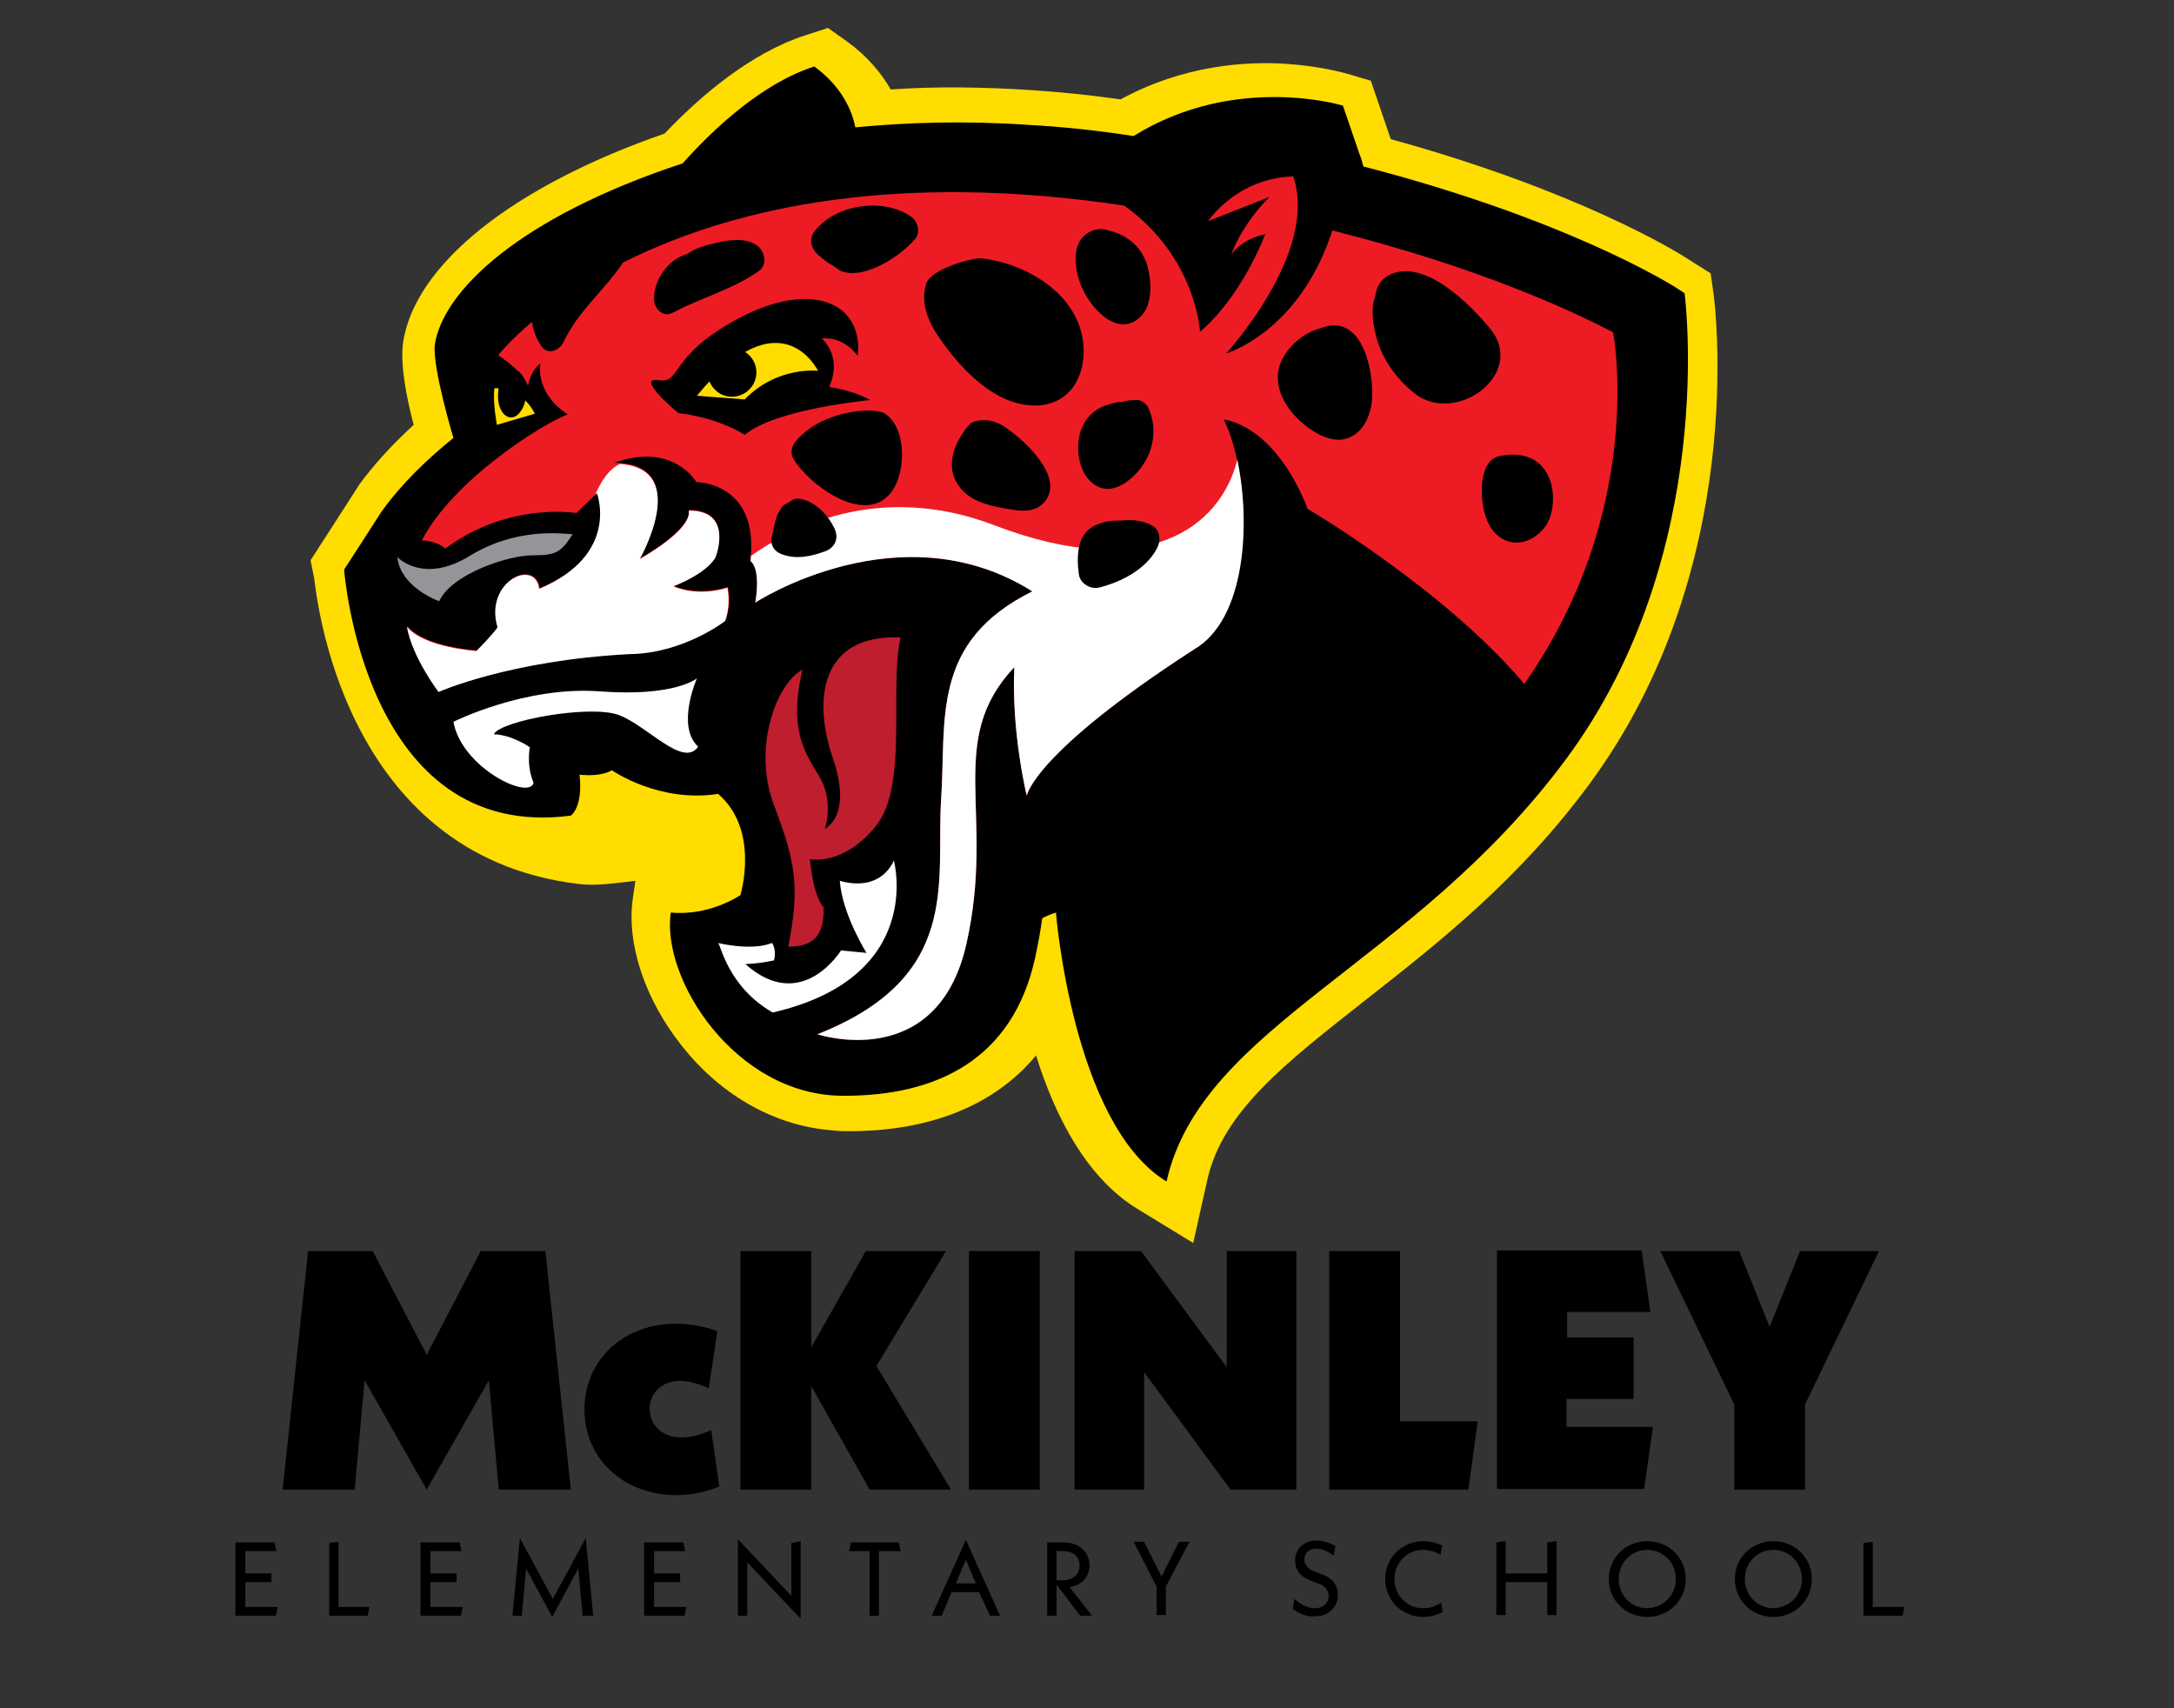
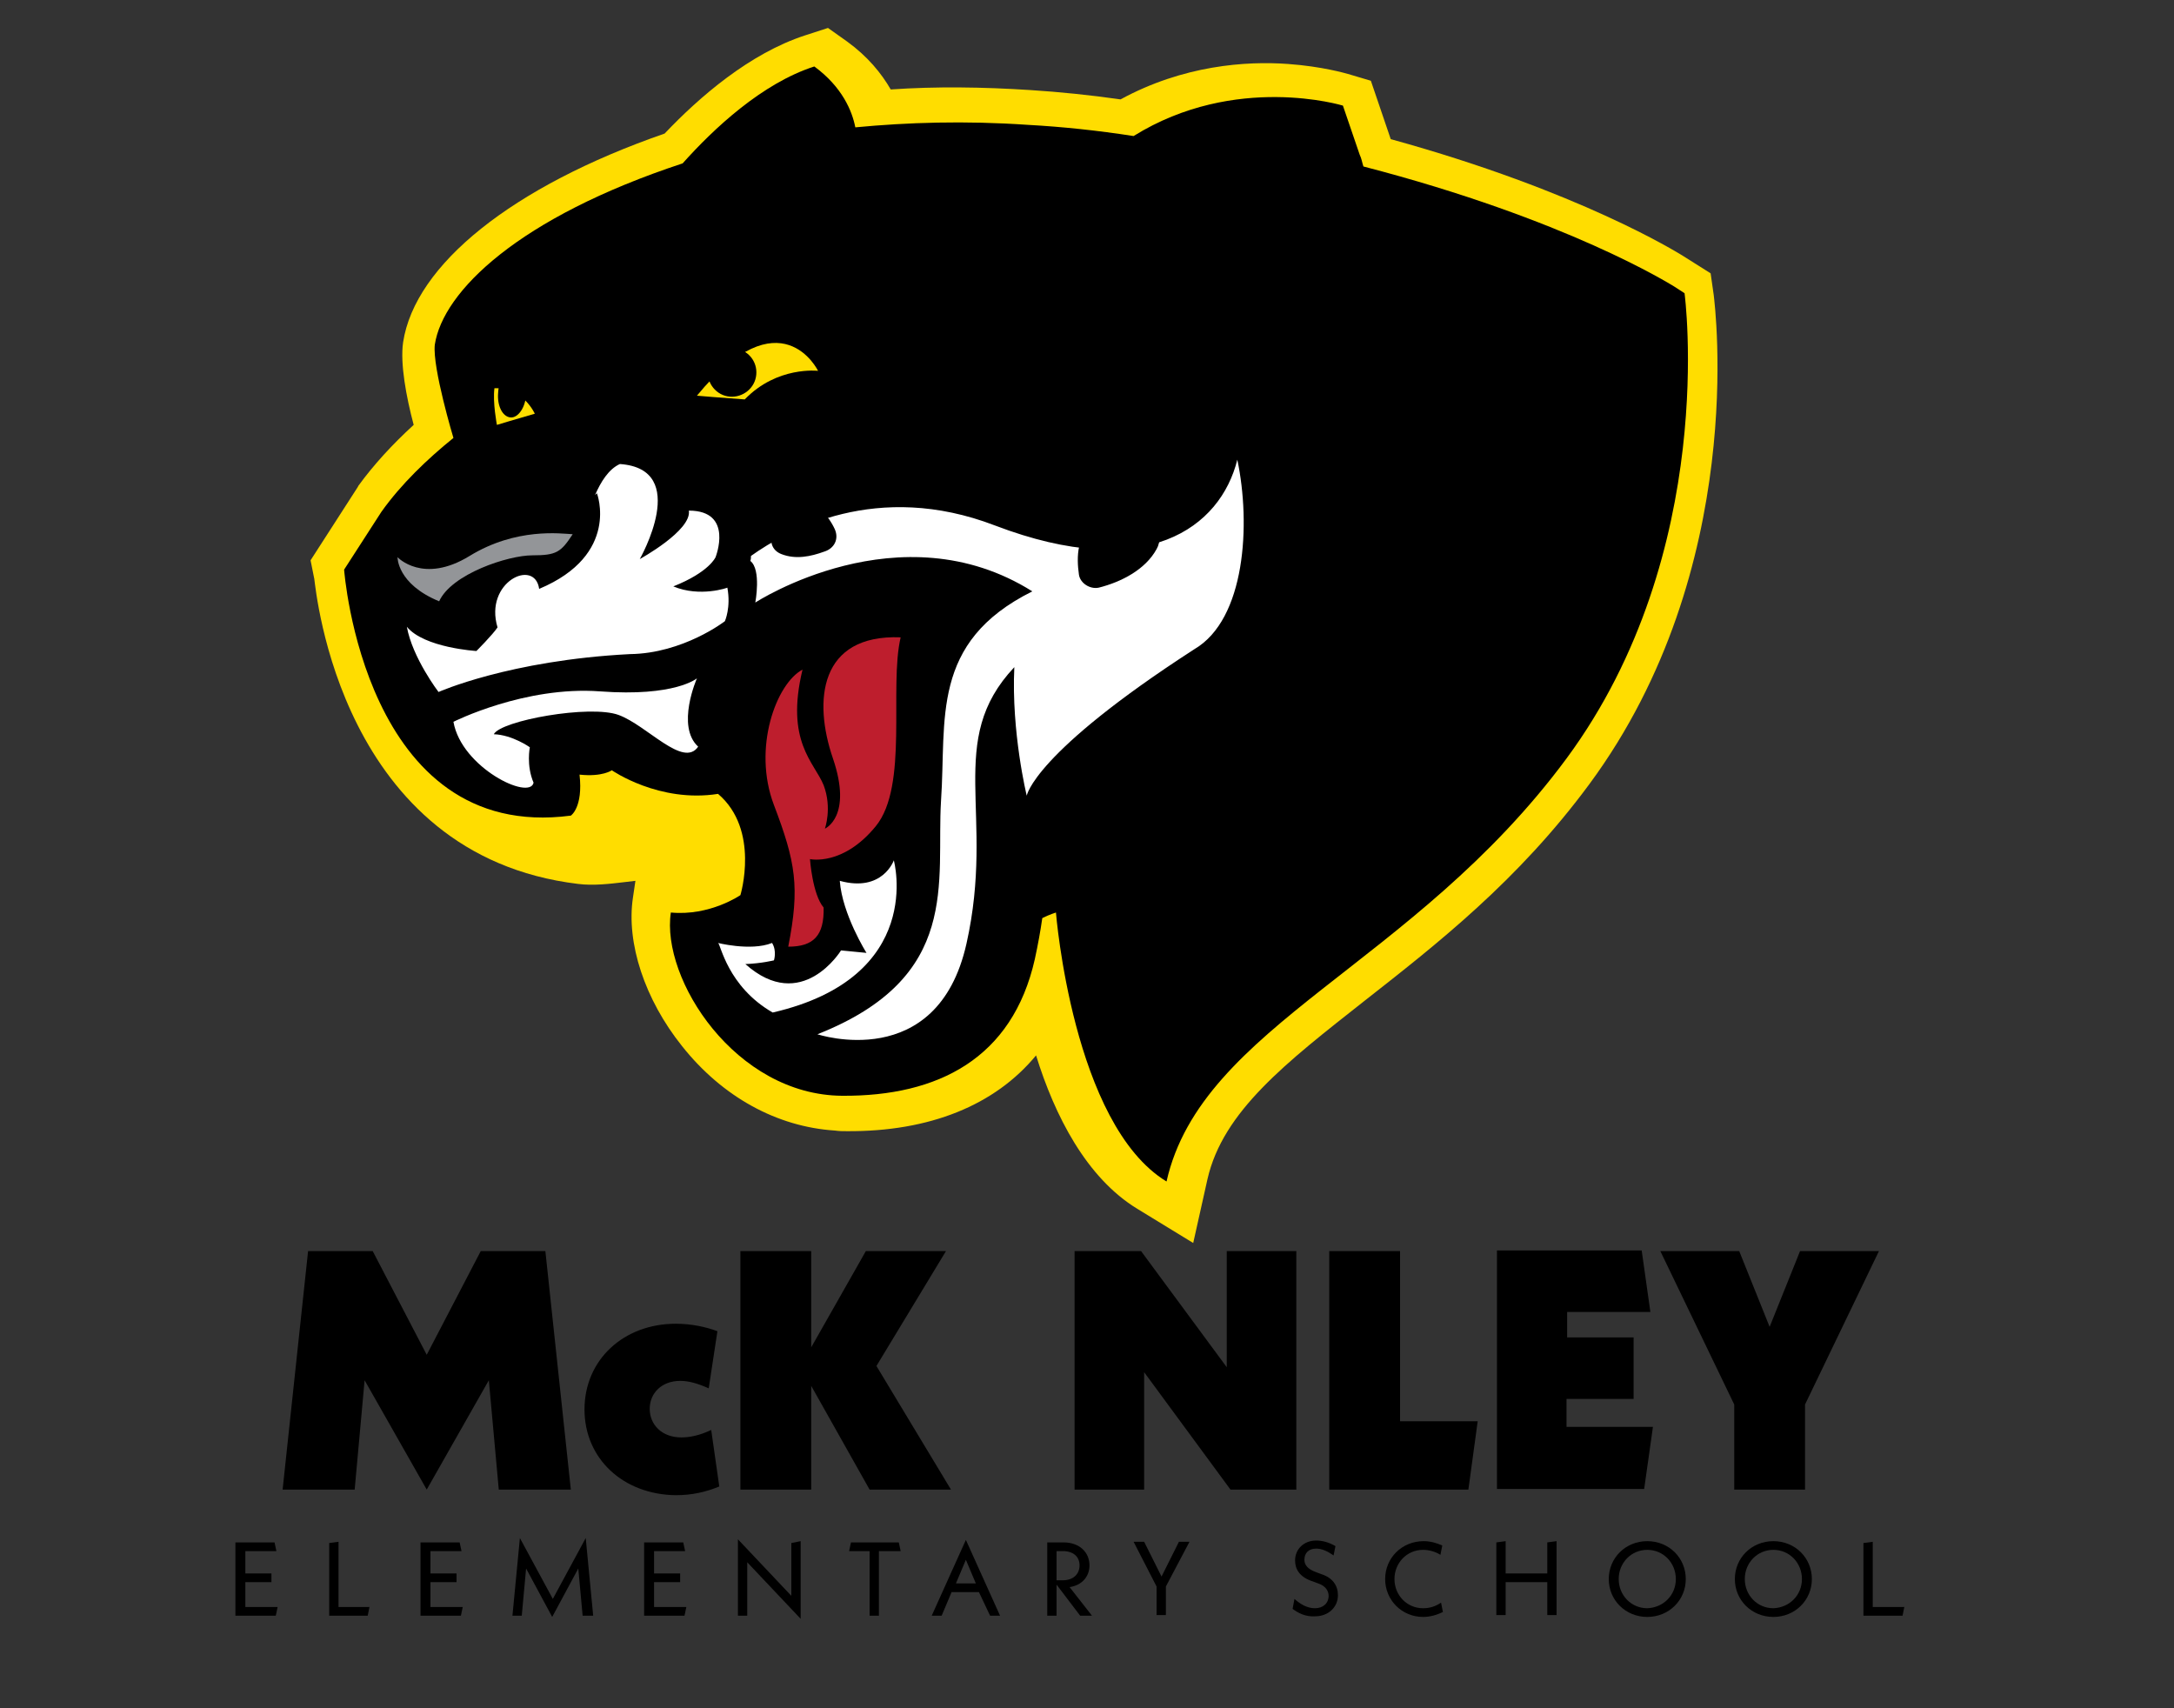
<svg xmlns="http://www.w3.org/2000/svg" version="1.1" id="Layer_1" x="0px" y="0px" viewBox="0 0 350 275" style="enable-background:new 0 0 350 275;" xml:space="preserve">
  <rect x="0" y="0" width="350" height="275" fill="#333333" stroke="none" />
  <style type="text/css">
	.st0{fill:none;}
	.st1{enable-background:new    ;}
	.st2{fill:#FFDD00;}
	.st3{fill:#ED1C24;}
	.st4{fill:#939598;}
	.st5{fill:#FFFFFF;}
	.st6{fill:#BE1E2D;}
</style>
  <rect x="21" y="200.3" class="st0" width="305.6" height="67.4" />
  <g class="st1">
    <path d="M80.3,239.8l-1.6-17.6l-10,17.6l-10-17.6l-1.6,17.6H45.5l4.1-38.4H60l8.7,16.7l8.7-16.7h10.4l4.1,38.4H80.3z" />
    <path d="M94.1,226.9c0-8,6.3-13.8,14.7-13.8c2.5,0,4.8,0.5,6.7,1.2l-1.4,9.2c-1.8-0.8-3.2-1.2-4.6-1.2c-3,0-4.9,2-4.9,4.5   c0,2.5,1.9,4.6,5.1,4.6c1.3,0,2.9-0.3,4.8-1.2l1.3,9.1c-2.2,0.9-4.4,1.4-7,1.4C100.3,240.6,94.1,234.8,94.1,226.9z" />
    <path d="M140,239.8l-9.4-16.7v16.7h-11.4v-38.4h11.4v15.5l8.8-15.5h12.9l-11.2,18.5l12,19.9H140z" />
-     <path d="M167.4,239.8H156v-38.4h11.4V239.8z" />
    <path d="M208.7,201.4v38.4h-10.6l-13.9-18.9v18.9h-11.2v-38.4h10.7l13.8,18.7v-18.7H208.7z" />
    <path d="M237.9,228.8l-1.5,11h-22.4v-38.4h11.4v27.4H237.9z" />
    <path d="M266.1,229.8l-1.4,9.9H241v-38.4h23.3l1.4,9.9h-13.4v4.1H263v9.9h-10.8v4.5H266.1z" />
    <path d="M290.6,226.1v13.7h-11.4v-13.7l-11.9-24.7h12.7l4.9,12.2l4.9-12.2h12.7L290.6,226.1z" />
  </g>
  <g class="st1">
    <path d="M44.7,258.7l-0.3,1.4h-6.5v-11.8h6.3l0.3,1.4h-5v3.6h4.2v1.4h-4.2v4H44.7z" />
    <path d="M59.5,258.6l-0.3,1.5H53v-11.7l1.5-0.2v10.5H59.5z" />
    <path d="M74.5,258.7l-0.3,1.4h-6.5v-11.8H74l0.3,1.4h-5v3.6h4.2v1.4h-4.2v4H74.5z" />
    <path d="M93.8,260.1l-0.7-7.6l-4.2,7.8l-4.2-7.8l-0.7,7.6h-1.5l1.2-12.5l5.3,9.8l5.3-9.8l1.2,12.5H93.8z" />
    <path d="M110.5,258.7l-0.3,1.4h-6.5v-11.8h6.3l0.3,1.4h-5v3.6h4.2v1.4h-4.2v4H110.5z" />
    <path d="M128.9,260.6l-8.6-9.1v8.6h-1.5v-12.3l8.6,9.1v-8.5l1.5-0.3V260.6z" />
    <path d="M141.5,249.7v10.4H140v-10.4h-3.3l0.3-1.4h7.7l0.3,1.4H141.5z" />
    <path d="M157.6,256.3h-4.4l-1.6,3.8H150l5.5-12.2l5.5,12.2h-1.6L157.6,256.3z M157.1,254.9l-1.6-3.8l-1.6,3.8H157.1z" />
    <path d="M173.9,260.1l-3.8-5v5h-1.5v-11.8h2.6c2.6,0,4.2,1.6,4.2,3.7c0,1.8-1.2,3.2-3.2,3.5l3.6,4.6H173.9z M170.1,254.4h1   c1.7,0,2.7-1,2.7-2.4c0-1.4-1-2.3-2.7-2.3h-1V254.4z" />
    <path d="M187.7,255.4v4.6h-1.5v-4.6l-3.7-7.2h1.7l2.8,5.6l2.8-5.6h1.7L187.7,255.4z" />
    <path d="M208.1,259l0.3-1.6c0.9,0.8,2,1.5,3.3,1.5c1.3,0,2.2-0.8,2.2-2c0-0.8-0.5-1.6-1.7-2l-0.8-0.3c-2.2-0.7-2.9-2-2.9-3.4   c0-1.8,1.4-3.2,3.4-3.2c1,0,2.1,0.3,3.1,0.9l-0.3,1.5c-1-0.7-1.9-1.1-2.8-1.1c-1.2,0-1.9,0.7-1.9,1.8c0,0.8,0.5,1.5,1.9,2l0.8,0.3   c1.9,0.6,2.7,1.9,2.7,3.4c0,1.9-1.5,3.4-3.7,3.4C210.1,260.3,208.9,259.6,208.1,259z" />
    <path d="M223,254.2c0-3.4,2.7-6.1,6.2-6.1c1.1,0,2.1,0.3,3,0.7l-0.3,1.5c-0.8-0.5-1.8-0.8-2.8-0.8c-2.6,0-4.6,2.1-4.6,4.7   s2,4.7,4.6,4.7c1.1,0,2-0.3,2.9-0.9l0.3,1.5c-1,0.5-2.1,0.8-3.2,0.8C225.7,260.3,223,257.6,223,254.2z" />
    <path d="M250.6,248.1v11.9h-1.5v-5.3h-6.7v5.3h-1.5v-11.7l1.5-0.2v5.2h6.7v-5L250.6,248.1z" />
    <path d="M259,254.2c0-3.4,2.7-6.1,6.2-6.1c3.5,0,6.2,2.7,6.2,6.1s-2.7,6.1-6.2,6.1C261.7,260.3,259,257.6,259,254.2z M269.8,254.2   c0-2.6-2-4.7-4.6-4.7c-2.6,0-4.6,2.1-4.6,4.7s2,4.7,4.6,4.7C267.8,258.8,269.8,256.8,269.8,254.2z" />
    <path d="M279.3,254.2c0-3.4,2.7-6.1,6.2-6.1c3.5,0,6.2,2.7,6.2,6.1s-2.7,6.1-6.2,6.1C282,260.3,279.3,257.6,279.3,254.2z    M290.1,254.2c0-2.6-2-4.7-4.6-4.7c-2.6,0-4.6,2.1-4.6,4.7s2,4.7,4.6,4.7C288.1,258.8,290.1,256.8,290.1,254.2z" />
    <path d="M306.6,258.6l-0.3,1.5h-6.3v-11.7l1.5-0.2v10.5H306.6z" />
  </g>
  <g>
    <path class="st2" d="M183.1,194.6c-8.2-5-13.3-15-16.3-24.7c-6.6,8-17.1,12.3-30.5,12.2c-0.6,0-1.2,0-1.9-0.1   c-9.3-0.6-18.1-5.4-24.6-13.6c-6-7.5-9-16.6-7.9-23.9l0.4-2.7l-1.7,0.2c-2.5,0.3-5.1,0.6-7.5,0.3c-38.3-4.6-42.2-47.1-42.5-49.1   l-0.6-3l7.6-11.8l0.1-0.2c2.4-3.3,5.4-6.6,8.9-9.8c-1.2-4.5-2.2-9.9-1.7-13.3C66.8,42.6,82.5,30,107,21.5   c5.6-5.9,13.7-12.9,22.6-15.8l3.7-1.2l3.1,2.2c3.3,2.4,5.5,5.1,7,7.7c7.3-0.5,14.8-0.4,22.5,0.1c4.7,0.3,9.6,0.8,14.5,1.5   c10.1-5.5,20.2-6.2,27-5.7c5.5,0.4,9.2,1.5,9.6,1.6l3.7,1.1l3.2,9.4c30.5,8.4,46.2,18.3,46.9,18.7l4.6,2.9l0.5,3.5   c0.2,1.8,5.6,44-20,78.7c-11.5,15.6-24.6,25.8-36.2,34.9c-12.7,10-22.8,17.8-25.3,28.7l-2.3,10.3L183.1,194.6z M111.8,138.3   L111.8,138.3C111.8,138.2,111.8,138.2,111.8,138.3L111.8,138.3z" />
    <g>
      <path d="M271.2,47.2l-1.7-1.1c-0.7-0.4-17.2-10.8-50-19.3c-0.2-0.6-0.3-1.3-0.6-1.9l-2.7-7.9c0,0-17.3-5.3-33.7,4.9    c-5.8-0.9-11.5-1.5-17-1.8c-10.2-0.7-19.4-0.4-27.8,0.4c-0.5-2.6-2.1-6.5-6.6-9.8c-8.4,2.7-16.2,10-21.2,15.6    C83.5,35,71.3,46.9,70,55.5c-0.4,3.7,3,15,3,15c-4.2,3.4-8.4,7.4-11.6,11.9l-6,9.3c0,0,3.2,44,36.5,39.6c0,0,2-1.3,1.4-6.6    c3.7,0.4,5.2-0.7,5.2-0.7s7.6,5.3,17.1,3.8c6.8,5.8,3.6,16.3,3.6,16.3s-4.9,3.4-11.2,2.8c-1.6,10.7,10.4,29.4,27.6,29.5    c15.4,0.1,27.4-6,31-22c0.5-2.3,0.9-4.5,1.2-6.6c1.2-0.6,2.2-0.9,2.2-0.9s2.7,34.1,17.8,43.3c5.7-25.2,39.7-34.7,64.4-68.1    C276.8,88.8,271.2,47.2,271.2,47.2z" />
-       <path class="st3" d="M259.7,53.5c-6.5-3.4-21.4-10.4-45.2-16.4c-5.3,16.4-17.1,19.8-17.1,19.8s15-16.3,10.8-28.5    c-9.2,0.3-13.7,7.2-13.7,7.2l9.9-3.9c0,0-4.1,3.8-6.2,9.3c1.9-2.7,5.5-3.3,5.5-3.3c-4.4,11-10.5,15.7-10.5,15.7s-0.6-12-12.2-20.3    C107.3,22,80.2,57.2,80.2,57.2s3.9,2.4,4.8,4.9c0.5-2.6,2-3.6,2-3.6s-1,4.7,4.4,8.2c-4,1.5-18.3,10.4-23.5,20.3c0,0,2.3,0,3.8,1.3    c10.3-7.6,21.1-5.7,21.1-5.7l3.4-3.3c0,0,3.8,9.9-9.3,15.4c-0.7-5-8.9-1.1-6.7,6.2c-0.8,1.2-3.4,3.8-3.4,3.8s-8.4-0.5-11.2-3.9    c0.9,5,5.1,10.5,5.1,10.5s11.4-5.1,30.8-6.1c8.6-0.1,15.3-5.3,15.3-5.3s1-2.2,0.4-5.4c0,0-4.5,1.6-8.8-0.2    c5.8-2.3,6.8-4.7,6.8-4.7s3-7.5-4.3-7.5c0.5,3.2-7.9,7.8-7.9,7.8s8.7-15.3-4.1-15.4c9.5-3.4,13.2,3.1,13.2,3.1s10.2,0,8.7,12.7    c1.8,1.4,0.8,6.7,0.8,6.7s23.3-15.2,44.6-1.8c-16.5,8.2-13.8,20.7-14.7,33.7c-0.8,13,3.4,28.4-19.9,37.6c0,0,19.3,6.4,24-14.6    s-3.5-32.6,7.7-44.5c-0.5,10.5,2,20.7,2,20.7s1-6.8,27-23.6c10.1-6,9.1-28.3,4.7-37c9.2,1.8,13.5,14.4,13.5,14.4    s22.1,13,34.9,28.2C265.2,81.9,259.7,53.5,259.7,53.5z" />
      <path class="st4" d="M64,89.7c0,0,4.1,4.4,11.6-0.2s14.7-3.6,16.6-3.5c-1.9,2.9-2.6,3.4-6.5,3.4s-13,3-15,7.4    C63.9,94,64,89.7,64,89.7z" />
      <path class="st5" d="M199.2,74c-2.7,10.9-14.6,19.9-39,10.6c-19-7.3-33.4,0.7-39.3,4.9c0,0.3,0,0.5-0.1,0.8    c1.8,1.4,0.8,6.7,0.8,6.7s23.3-15.2,44.6-1.8c-16.5,8.2-13.8,20.7-14.7,33.7c-0.8,13,3.4,28.4-19.9,37.6c0,0,19.3,6.4,24-14.6    s-3.5-32.6,7.7-44.5c-0.5,10.5,2,20.7,2,20.7s1-6.8,27-23.6C200.5,99.7,201.4,84.4,199.2,74z M108.4,94.4c5.8-2.3,6.8-4.7,6.8-4.7    s3-7.5-4.3-7.5c0.5,3.2-7.9,7.8-7.9,7.8s8.3-14.5-3.2-15.3c-1.8,0.8-3.1,2.9-4,5l0.3-0.3c0,0,3.8,9.9-9.3,15.4    c-0.7-5-8.9-1.1-6.7,6.2c-0.8,1.2-3.4,3.8-3.4,3.8s-8.4-0.5-11.2-3.9c0.9,5,5.1,10.5,5.1,10.5s11.4-5.1,30.8-6.1    c8.6-0.1,15.3-5.3,15.3-5.3s1-2.2,0.4-5.4C117.2,94.6,112.7,96.2,108.4,94.4z" />
      <path class="st5" d="M73,116.2c0,0,11.5-5.8,23.6-4.9s15.6-2.1,15.6-2.1s-3.4,7.7,0.2,11c-2.4,3.5-8.2-3.4-12.8-5.1    c-4.6-1.7-19,0.9-20.1,3.1c3,0.1,5.8,2.1,5.8,2.1s-0.6,2.9,0.6,5.7C85.3,128.9,74.3,123.6,73,116.2z" />
      <path class="st6" d="M145,102.6c-1.9,8.1,1.3,23.9-4,30.4s-10.6,5.3-10.6,5.3s0.4,5.7,2.2,7.8c0.1,4.5-1.6,6.3-5.7,6.3    c1.9-9.6,1.2-13.6-2.3-22.8s0.4-19.6,4.6-21.8c-2.8,11.6,1.9,14.9,3.4,18.6c1.4,3.7,0.2,7,0.2,7s4.5-1.9,1.3-11.3    C130.9,112.8,131.9,102.1,145,102.6z" />
      <path class="st5" d="M143.9,138.5c0,0-1.8,5.2-8.7,3.3c0.4,5.4,4.3,11.6,4.3,11.6l-4.1-0.4c0,0-6.3,10.3-15.4,2.2    c2.6-0.1,4.6-0.6,4.6-0.6s0.5-1.5-0.3-2.8c-3.5,1.4-9.1-0.1-8.7,0s1.5,7,8.8,11.2C149.1,157.3,143.9,138.5,143.9,138.5z" />
-       <path d="M109.2,66.5c0,0-7.1-5.9-3.2-5.3c3.8,0.6,1.5-3.9,13-10s20-2.6,19.1,6.1c-2.6-3.4-5.8-2.8-5.8-2.8s3.4,2.7,1.2,7.8    c4.1,0.6,6.6,2.1,6.6,2.1s-15.2,1.4-20.2,5.6C115,67,109.2,66.5,109.2,66.5z" />
      <path class="st2" d="M112.2,63.7c0,0,4.7,0.4,7.7,0.6c5.2-5.4,11.8-4.6,11.8-4.6S125.7,47.3,112.2,63.7z" />
      <path class="st2" d="M86.1,66.6c0,0-1.9-4.3-6.5-4.1c-0.3,2.3,0.4,5.9,0.4,5.9S83.3,67.4,86.1,66.6z" />
      <path d="M121.7,60.7c-0.4,2.1-2.5,3.5-4.6,3.1c-2.1-0.4-3.5-2.5-3.1-4.6s2.5-3.5,4.6-3.1C120.8,56.6,122.1,58.6,121.7,60.7z" />
      <path d="M84.7,63.5c-0.1,2.1-1.3,3.8-2.5,3.7c-1.3-0.1-2.2-1.9-2-4c0.1-2.1,1.3-3.8,2.5-3.7C84,59.6,84.9,61.4,84.7,63.5z" />
      <path d="M185.5,84.6c-1.5-0.8-3.2-1-4.9-0.8c-0.2,0-0.4,0-0.6,0c-1.3,0-2.3,0.2-3.5,0.7c-3.2,1.3-3.2,5.2-2.8,8    c0.2,1.4,1.8,2.4,3.2,2.1c3.6-0.9,7.5-2.9,9.3-6.2C186.9,87.2,186.9,85.4,185.5,84.6z M87.2,55.8c1,1.4,2.9,0.6,3.5-0.7    c2.3-4.9,6.4-8.2,9.4-12.5c0.2-0.3,0.3-0.7,0.4-1.1c-6.7,3.4-11.6,7-14.9,9.8C85.7,52.9,86.3,54.5,87.2,55.8z M213.7,52.5    c-0.3,0.1-0.7,0.2-1,0.3c-2.6,0.7-4.9,2.5-6.2,4.9c-1.5,2.9-0.7,5.7,1.1,8.2c1.7,2.3,5.7,5.5,8.8,4.8c2.6-0.6,3.9-2.9,4.4-5.5    C221.4,61.1,219.9,51.2,213.7,52.5z M122,39.6c-1.9-1.4-4.6-1-6.7-0.5c-1.4,0.3-3.3,0.8-4.7,1.8c-3.1,0.9-5.4,4.2-5.3,7.4    c0.1,1.5,1.5,2.9,3.1,2c4.5-2.4,9.6-3.7,13.8-6.7C123.6,42.6,123.1,40.5,122,39.6z M239.9,52.9c-3.2-3.9-10.5-11.3-16.1-8.7    c-1.5,0.7-2.2,2-2.4,3.5c-0.7,1.8-0.4,4.1,0,5.8c0.8,3.9,3.2,7.3,6.3,9.8C234.3,68.6,245.9,60.2,239.9,52.9z M142.5,66.6    c-1.6-1.1-9.8-0.7-14.2,4.2c-0.7,0.8-1.2,1.9-0.6,3c2.3,4,10.9,10.5,15.3,6C145.9,76.9,146.2,69.1,142.5,66.6z M128.8,80.3    c-0.7-0.1-1.3,0.1-1.8,0.6c-0.1,0-0.2,0.1-0.2,0.1c0.4-0.3-0.6,0.3-0.7,0.4c-0.4,0.4-0.7,1-1,1.6c-0.4,1.1-0.5,2.1-0.8,3.2    c-0.4,1.3,0.2,2.5,1.5,3c2.3,0.9,4.7,0.4,6.9-0.4c1.6-0.5,2.4-2,1.7-3.6C133.4,83,131.3,80.7,128.8,80.3z M174.9,47.7    c1.4,2.3,4.5,5.7,7.6,4.1c3.1-1.6,3-5.8,2.3-8.7c-0.9-3.6-3.7-5.6-7.2-6.2c-0.9-0.2-4.8,0.4-4.4,5.4    C173.3,44.3,174,46.1,174.9,47.7z M176.9,78.4c2.7,1.2,5.6-1.4,7-3.4c1.9-2.7,2.4-6.2,1-9.3c-0.3-0.7-1.2-1.4-2-1.3    c-0.8,0-1.5,0.1-2.2,0.3c-0.9,0-1.9,0.3-2.8,0.6c-1.9,0.7-3.2,2.1-3.9,4C173,72.3,173.7,77,176.9,78.4z M158.1,41.6    c-1.4-0.2-8.3,1.7-9,4.1c-1.2,4,1.2,7.6,3.6,10.7c3,3.9,7.5,8.2,12.6,8.8c4.7,0.6,8.2-2,9-6.7C175.8,49,166.6,42.6,158.1,41.6z     M146.7,34.9c-4.5-3.2-12.3-2-15.6,2.4c-1,1.3-0.4,2.9,0.7,3.8c0.2,0.2,0.4,0.3,0.6,0.5c0.5,0.4,1,0.8,1.6,1.1    c0.5,0.3,1,0.8,1.6,1c3.9,1.3,9.6-2.7,11.7-5.2C148.3,37.3,147.7,35.6,146.7,34.9z M162.3,69.1c-1.7-1.3-3.7-1.9-5.8-1.1l0,0    c-0.2-0.1-6.2,6.2-1.4,11.1c1.9,1.9,5,2.5,7.6,2.9c2.1,0.4,4.4,0.4,5.7-1.5C171.1,76.6,165.1,71.1,162.3,69.1z" />
      <path d="M241.5,73.4c-2.7,0.5-3.1,4.2-2.9,6.8c0.2,2.4,1,5.2,3.2,6.5c2.4,1.4,5.1,0.4,6.8-1.7C251.3,81.8,250.8,71.6,241.5,73.4z" />
    </g>
  </g>
</svg>